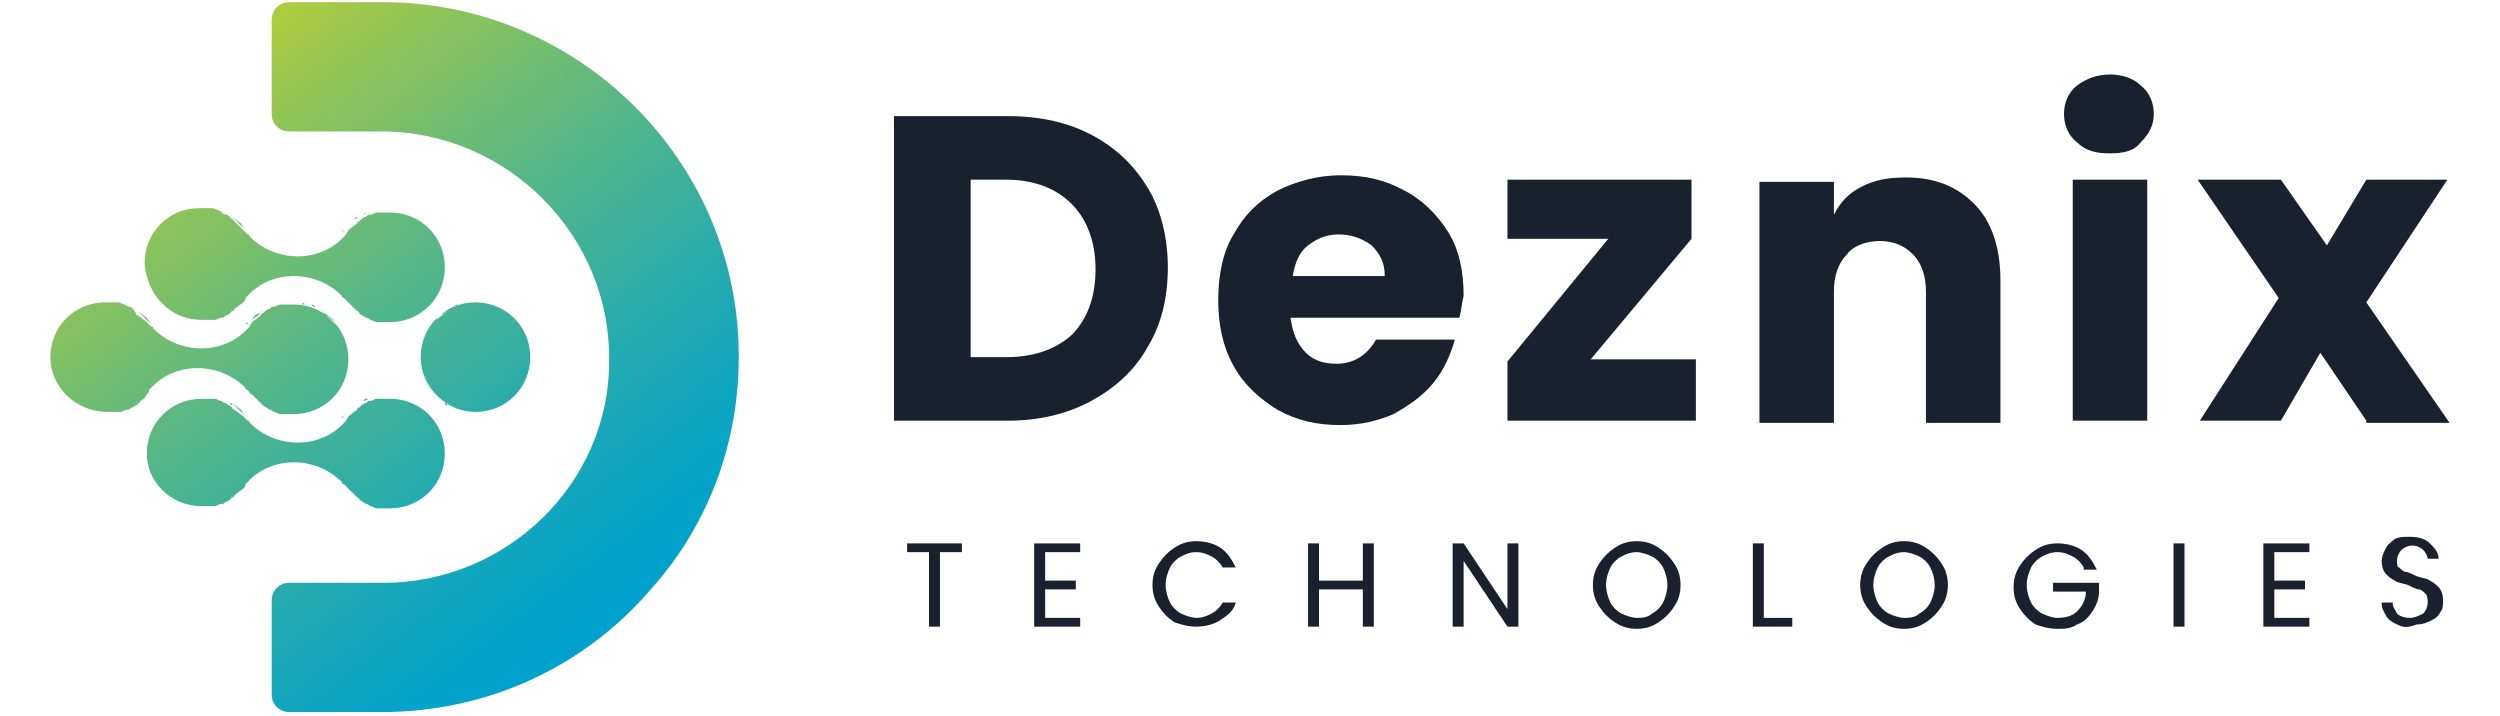
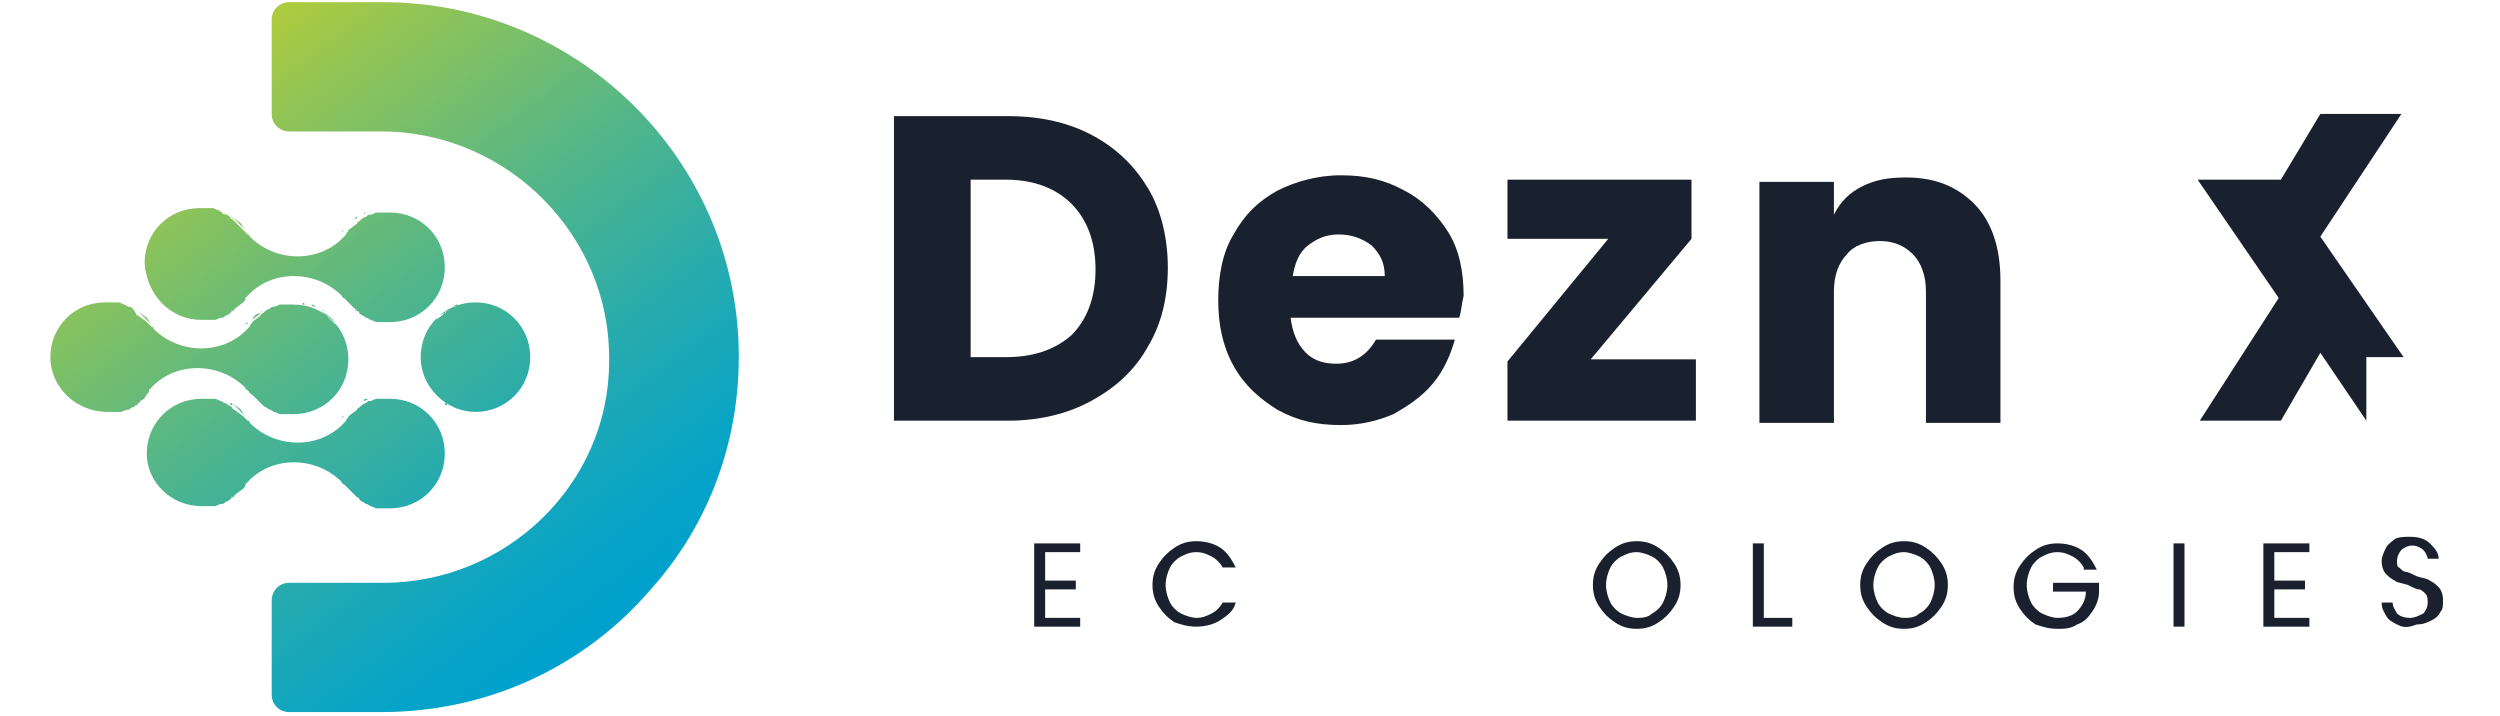
<svg xmlns="http://www.w3.org/2000/svg" version="1.1" id="Layer_1" x="0px" y="0px" viewBox="0 0 114.1 32.7" style="enable-background:new 0 0 114.1 32.7;" xml:space="preserve">
  <style type="text/css">
	.st0{fill:url(#SVGID_1_);}
	.st1{fill:#19202E;}
	.st2{fill:#1A202D;}
</style>
  <g>
    <linearGradient id="SVGID_1_" gradientUnits="userSpaceOnUse" x1="2793.381" y1="-9799.483" x2="2825" y2="-9795.564" gradientTransform="matrix(-0.696 -0.719 0.719 -0.696 9012.31 -4779.948)">
      <stop offset="0" style="stop-color:#00A2CD" />
      <stop offset="0.111" style="stop-color:#0AA4C5" />
      <stop offset="0.302" style="stop-color:#26ABAE" />
      <stop offset="0.55" style="stop-color:#53B689" />
      <stop offset="0.843" style="stop-color:#91C456" />
      <stop offset="1" style="stop-color:#B5CD38" />
    </linearGradient>
    <path class="st0" d="M19.2,16.3c0-1.4,1.1-2.5,2.5-2.5c1.4,0,2.5,1.1,2.5,2.5c0,1.4-1.1,2.5-2.5,2.5C20.4,18.8,19.2,17.7,19.2,16.3   z M5.9,14c0,0-0.1,0-0.2-0.1C5.8,14,5.9,14,5.9,14z M6.2,14.2c0,0,0.1,0,0.1,0.1C6.3,14.2,6.2,14.2,6.2,14.2z M5.3,13.8   c0,0,0.1,0,0.1,0C5.4,13.8,5.4,13.8,5.3,13.8z M5.3,18.8c0,0,0.1,0,0.1,0C5.4,18.8,5.4,18.8,5.3,18.8z M6.2,18.5c0,0,0.1,0,0.1-0.1   C6.3,18.4,6.2,18.4,6.2,18.5z M6.7,18l-0.4,0.3C6.5,18.3,6.6,18.2,6.7,18z M5.9,18.6c0,0-0.1,0-0.2,0.1C5.8,18.6,5.9,18.6,5.9,18.6   z M6.9,14.8c-0.2-0.2-0.4-0.4-0.6-0.6l0.4,0.3C6.8,14.6,6.8,14.7,6.9,14.8z M7,17.7L7,17.7c0,0-0.1,0.1-0.1,0.1   C6.9,17.8,6.9,17.8,7,17.7z M12.7,18.8c0,0,0.1,0,0.1,0C12.8,18.8,12.8,18.8,12.7,18.8z M11.5,14.6l0.4-0.3   C11.7,14.3,11.6,14.4,11.5,14.6z M11.3,14.7c0,0-0.1,0.1-0.1,0.1c0,0,0,0,0,0C11.3,14.8,11.3,14.8,11.3,14.7z M12.3,18.6   c0,0,0.1,0,0.2,0.1C12.4,18.6,12.3,18.6,12.3,18.6z M12.3,14c0,0,0.1,0,0.2-0.1C12.4,14,12.3,14,12.3,14z M12.8,13.8   c0,0-0.1,0-0.1,0C12.8,13.8,12.8,13.8,12.8,13.8z M11.3,17.8c0.2,0.2,0.4,0.4,0.6,0.6L11.5,18C11.4,18,11.4,17.9,11.3,17.8z    M12,14.2c0,0-0.1,0-0.1,0.1C11.9,14.2,11.9,14.2,12,14.2z M11.9,18.4c0,0,0.1,0,0.1,0.1C11.9,18.4,11.9,18.4,11.9,18.4z M4.9,18.8   c0.2,0,0.3,0,0.5,0c0,0,0.1,0,0.1,0c0.1,0,0.2-0.1,0.3-0.1c0.1,0,0.1,0,0.2-0.1c0.1,0,0.2-0.1,0.3-0.2c0,0,0.1,0,0.1-0.1l0,0l0,0   L6.7,18v0c0.1-0.1,0.1-0.1,0.1-0.2c0,0,0.1-0.1,0.1-0.1l0,0c1.1-1.2,3.1-1.2,4.3,0c0,0,0,0.1,0.1,0.1c0.1,0.1,0.1,0.1,0.2,0.2   l0.4,0.4l0,0l0,0c0,0,0.1,0,0.1,0.1c0.1,0.1,0.2,0.1,0.3,0.2c0,0,0.1,0,0.2,0.1c0.1,0,0.2,0.1,0.3,0.1c0,0,0.1,0,0.1,0   c0.1,0,0.3,0,0.5,0c1.4,0,2.5-1.1,2.5-2.5c0-1.4-1.1-2.5-2.5-2.5c-0.2,0-0.3,0-0.5,0c0,0-0.1,0-0.1,0c-0.1,0-0.2,0.1-0.3,0.1   c-0.1,0-0.1,0-0.2,0.1c-0.1,0-0.2,0.1-0.3,0.2c0,0-0.1,0-0.1,0.1l0,0l0,0l-0.4,0.3l0,0c0,0.1-0.1,0.1-0.1,0.2c0,0-0.1,0.1-0.1,0.1   c0,0,0,0,0,0c-1.1,1.2-3.1,1.2-4.3,0c0,0,0-0.1-0.1-0.1c-0.1-0.1-0.1-0.1-0.2-0.2l-0.4-0.3l0,0l0,0c0,0-0.1,0-0.1-0.1   C6.1,14.1,6,14,5.9,14c0,0-0.1,0-0.2-0.1c-0.1,0-0.2-0.1-0.3-0.1c0,0-0.1,0-0.1,0c-0.1,0-0.3,0-0.5,0c-1.4,0-2.5,1.1-2.5,2.5   C2.3,17.7,3.5,18.8,4.9,18.8z M14.2,13.9c0.1,0,0.1,0,0.2,0.1C14.3,14,14.3,14,14.2,13.9z M14.8,14.2c0,0-0.1,0-0.1-0.1   C14.7,14.2,14.7,14.2,14.8,14.2z M13.9,13.9c0,0-0.1,0-0.1,0C13.8,13.8,13.9,13.8,13.9,13.9z M13.9,18.8c0,0-0.1,0-0.1,0   C13.8,18.8,13.9,18.8,13.9,18.8z M14.7,18.5c0,0,0.1,0,0.1-0.1C14.7,18.4,14.7,18.4,14.7,18.5z M15.2,18l-0.4,0.3   C14.9,18.3,15,18.2,15.2,18z M14.2,18.7c0.1,0,0.1,0,0.2-0.1C14.3,18.6,14.3,18.6,14.2,18.7z M15.3,14.8c-0.2-0.2-0.4-0.4-0.6-0.6   l0.4,0.3C15.2,14.6,15.3,14.7,15.3,14.8z M15.4,17.7L15.4,17.7c0,0-0.1,0.1-0.1,0.1C15.3,17.8,15.4,17.8,15.4,17.7z M21.2,18.8   c0,0,0.1,0,0.1,0C21.2,18.8,21.2,18.8,21.2,18.8z M19.9,14.6l0.4-0.3C20.2,14.3,20,14.4,19.9,14.6z M19.8,14.7c0,0-0.1,0.1-0.1,0.1   c0,0,0,0,0,0C19.7,14.8,19.7,14.8,19.8,14.7z M20.7,18.6c0,0,0.1,0,0.2,0.1C20.8,18.6,20.8,18.6,20.7,18.6z M20.9,13.9   c-0.1,0-0.1,0-0.2,0.1C20.8,14,20.8,14,20.9,13.9z M21.3,13.8c0,0-0.1,0-0.1,0C21.2,13.8,21.2,13.8,21.3,13.8z M19.7,17.8   c0.2,0.2,0.4,0.4,0.6,0.6L19.9,18C19.9,18,19.8,17.9,19.7,17.8z M20.4,14.2c0,0-0.1,0-0.1,0.1C20.4,14.2,20.4,14.2,20.4,14.2z    M20.4,18.5c0,0-0.1,0-0.1-0.1C20.4,18.4,20.4,18.4,20.4,18.5z M10.1,18.2c0.1,0,0.1,0,0.2,0.1C10.2,18.2,10.2,18.2,10.1,18.2z    M10.6,18.5c0,0-0.1,0-0.1-0.1C10.6,18.4,10.6,18.4,10.6,18.5z M9.7,18.1c0,0,0.1,0,0.1,0C9.8,18.1,9.7,18.1,9.7,18.1z M9.8,23   c0,0-0.1,0-0.1,0C9.7,23,9.8,23,9.8,23z M10.5,22.7c0,0,0.1,0,0.1-0.1C10.6,22.7,10.6,22.7,10.5,22.7z M11,22.3l-0.4,0.3   C10.8,22.5,10.9,22.4,11,22.3z M10.1,22.9c0.1,0,0.1,0,0.2-0.1C10.2,22.9,10.2,22.9,10.1,22.9z M11.2,19c-0.2-0.2-0.4-0.4-0.6-0.6   l0.4,0.3C11.1,18.9,11.2,19,11.2,19z M11.3,22L11.3,22c0,0-0.1,0.1-0.1,0.1C11.2,22.1,11.3,22,11.3,22z M17.2,23c0,0-0.1,0-0.1,0   C17.1,23,17.1,23,17.2,23z M15.8,18.8l0.4-0.3C16.1,18.6,15.9,18.7,15.8,18.8z M15.6,19.1C15.6,19.1,15.6,19.1,15.6,19.1   c0,0,0.1-0.1,0.1-0.1C15.6,19,15.6,19.1,15.6,19.1z M16.6,22.9c0,0,0.1,0,0.2,0.1C16.7,22.9,16.6,22.9,16.6,22.9z M16.6,18.3   c0,0,0.1,0,0.2-0.1C16.7,18.2,16.6,18.2,16.6,18.3z M17,18.1c0,0,0.1,0,0.1,0C17.1,18.1,17.1,18.1,17,18.1z M15.6,22.1   c0.2,0.2,0.4,0.4,0.6,0.6l-0.4-0.4C15.7,22.2,15.7,22.2,15.6,22.1z M16.3,18.4c0,0-0.1,0-0.1,0.1C16.2,18.4,16.3,18.4,16.3,18.4z    M16.3,22.7c0,0-0.1,0-0.1-0.1C16.2,22.7,16.3,22.7,16.3,22.7z M9.2,23.1c0.2,0,0.3,0,0.5,0c0,0,0.1,0,0.1,0c0.1,0,0.2-0.1,0.3-0.1   c0.1,0,0.1,0,0.2-0.1c0.1,0,0.2-0.1,0.3-0.2c0,0,0.1,0,0.1-0.1h0l0,0l0.4-0.3v0c0.1-0.1,0.1-0.1,0.1-0.2c0,0,0.1-0.1,0.1-0.1l0,0   c1.1-1.2,3.1-1.2,4.3,0c0,0,0,0.1,0.1,0.1c0.1,0.1,0.1,0.1,0.2,0.2l0.4,0.4l0,0h0c0,0,0.1,0,0.1,0.1c0.1,0.1,0.2,0.1,0.3,0.2   c0,0,0.1,0,0.2,0.1c0.1,0,0.2,0.1,0.3,0.1c0,0,0.1,0,0.1,0c0.2,0,0.3,0,0.5,0c1.4,0,2.5-1.1,2.5-2.5c0-1.4-1.1-2.5-2.5-2.5   c-0.2,0-0.3,0-0.5,0c0,0-0.1,0-0.1,0c-0.1,0-0.2,0.1-0.3,0.1c-0.1,0-0.1,0-0.2,0.1c-0.1,0-0.2,0.1-0.3,0.2c0,0-0.1,0-0.1,0.1h0l0,0   l-0.4,0.3v0c0,0.1-0.1,0.1-0.1,0.2c0,0-0.1,0.1-0.1,0.1c0,0,0,0,0,0c-1.1,1.2-3.1,1.2-4.3,0c0,0,0-0.1-0.1-0.1   c-0.1-0.1-0.1-0.1-0.2-0.2l-0.4-0.3l0,0h0c0,0-0.1,0-0.1-0.1c-0.1-0.1-0.2-0.1-0.3-0.2c0,0-0.1,0-0.2-0.1c-0.1,0-0.2-0.1-0.3-0.1   c0,0-0.1,0-0.1,0c-0.1,0-0.3,0-0.5,0c-1.4,0-2.5,1.1-2.5,2.5C6.7,22,7.8,23.1,9.2,23.1z M10.3,9.8c0,0-0.1,0-0.2-0.1   C10.2,9.7,10.2,9.7,10.3,9.8z M10.5,9.9c0,0,0.1,0,0.1,0.1C10.6,9.9,10.6,9.9,10.5,9.9z M9.8,9.6c0,0-0.1,0-0.1,0   C9.7,9.6,9.8,9.6,9.8,9.6z M9.7,14.5c0,0,0.1,0,0.1,0C9.8,14.5,9.7,14.5,9.7,14.5z M10.5,14.2c0,0,0.1,0,0.1-0.1   C10.6,14.2,10.6,14.2,10.5,14.2z M11,13.8l-0.4,0.3C10.8,14,10.9,13.9,11,13.8z M10.1,14.4c0.1,0,0.1,0,0.2-0.1   C10.2,14.4,10.2,14.4,10.1,14.4z M11.2,10.5c-0.2-0.2-0.4-0.4-0.6-0.6l0.4,0.3C11.1,10.4,11.2,10.5,11.2,10.5z M11.3,13.5   L11.3,13.5c0,0-0.1,0.1-0.1,0.1C11.2,13.6,11.3,13.5,11.3,13.5z M17.2,14.5c0,0-0.1,0-0.1,0C17.1,14.5,17.1,14.5,17.2,14.5z    M15.8,10.3l0.4-0.3C16.1,10.1,15.9,10.2,15.8,10.3z M15.6,10.6C15.6,10.6,15.6,10.6,15.6,10.6c0,0,0.1-0.1,0.1-0.1   C15.6,10.5,15.6,10.6,15.6,10.6z M16.6,14.4c0,0,0.1,0,0.2,0.1C16.7,14.4,16.6,14.4,16.6,14.4z M16.8,9.7c-0.1,0-0.1,0-0.2,0.1   C16.6,9.7,16.7,9.7,16.8,9.7z M17.2,9.6c0,0-0.1,0-0.1,0C17.1,9.6,17.1,9.6,17.2,9.6z M15.6,13.6c0.2,0.2,0.4,0.4,0.6,0.6l-0.4-0.4   C15.7,13.7,15.7,13.7,15.6,13.6z M16.2,10c0,0,0.1,0,0.1-0.1C16.3,9.9,16.2,9.9,16.2,10z M16.2,14.1c0,0,0.1,0,0.1,0.1   C16.3,14.2,16.2,14.2,16.2,14.1z M9.2,14.6c0.2,0,0.3,0,0.5,0c0,0,0.1,0,0.1,0c0.1,0,0.2-0.1,0.3-0.1c0.1,0,0.1,0,0.2-0.1   c0.1,0,0.2-0.1,0.3-0.2c0,0,0.1,0,0.1-0.1h0l0,0l0.4-0.3v0c0.1-0.1,0.1-0.1,0.1-0.2c0,0,0.1-0.1,0.1-0.1l0,0c1.1-1.2,3.1-1.2,4.3,0   c0,0,0,0.1,0.1,0.1c0.1,0.1,0.1,0.1,0.2,0.2l0.4,0.4l0,0h0c0,0,0.1,0,0.1,0.1c0.1,0.1,0.2,0.1,0.3,0.2c0,0,0.1,0,0.2,0.1   c0.1,0,0.2,0.1,0.3,0.1c0,0,0.1,0,0.1,0c0.1,0,0.3,0,0.5,0c1.4,0,2.5-1.1,2.5-2.5c0-1.4-1.1-2.5-2.5-2.5c-0.2,0-0.3,0-0.5,0   c0,0-0.1,0-0.1,0c-0.1,0-0.2,0.1-0.3,0.1c-0.1,0-0.1,0-0.2,0.1c-0.1,0-0.2,0.1-0.3,0.2c0,0-0.1,0-0.1,0.1h0l0,0l-0.4,0.3v0   c0,0.1-0.1,0.1-0.1,0.2c0,0-0.1,0.1-0.1,0.1c0,0,0,0,0,0c-1.1,1.2-3.1,1.2-4.3,0c0,0,0-0.1-0.1-0.1c-0.1-0.1-0.1-0.1-0.2-0.2   L10.6,10l0,0h0c0,0-0.1,0-0.1-0.1c-0.1-0.1-0.2-0.1-0.3-0.2c0,0-0.1,0-0.2-0.1c-0.1,0-0.2-0.1-0.3-0.1c0,0-0.1,0-0.1,0   c-0.1,0-0.3,0-0.5,0c-1.4,0-2.5,1.1-2.5,2.5C6.7,13.5,7.8,14.6,9.2,14.6z M33.7,15.5c0.2,4.4-1.3,8.4-4,11.4   c-3,3.5-7.4,5.6-12.3,5.6h-4.2c-0.4,0-0.8-0.3-0.8-0.8v-4.3c0-0.4,0.3-0.8,0.8-0.8l4.3,0c5.6,0,10.3-4.5,10.3-10.1   C27.9,10.8,23.2,6,17.4,6h-4.2c-0.4,0-0.8-0.3-0.8-0.8V0.9c0-0.4,0.3-0.8,0.8-0.8l4.3,0C26.1,0.1,33.3,6.9,33.7,15.5z" />
    <g>
      <g>
        <g>
          <path class="st1" d="M49.9,6.2c1.1,0.6,1.9,1.4,2.5,2.4c0.6,1,0.9,2.3,0.9,3.6c0,1.4-0.3,2.6-0.9,3.6c-0.6,1.1-1.5,1.9-2.6,2.5      c-1.1,0.6-2.4,0.9-3.8,0.9h-5.2V5.3h5.2C47.5,5.3,48.8,5.6,49.9,6.2z M48.9,15.3c0.7-0.7,1.1-1.7,1.1-3c0-1.3-0.4-2.3-1.1-3      c-0.7-0.7-1.7-1.1-3-1.1h-1.6v8.1h1.6C47.1,16.3,48.1,16,48.9,15.3z" />
          <path class="st1" d="M66.6,14.5h-7.7c0.1,0.7,0.3,1.2,0.7,1.6c0.4,0.4,0.9,0.5,1.4,0.5c0.8,0,1.4-0.4,1.8-1.1h3.6      c-0.2,0.7-0.5,1.4-1,2c-0.5,0.6-1.1,1-1.8,1.4c-0.7,0.3-1.5,0.5-2.4,0.5c-1.1,0-2-0.2-2.9-0.7c-0.8-0.5-1.5-1.1-2-2      c-0.5-0.9-0.7-1.9-0.7-3c0-1.1,0.2-2.2,0.7-3c0.5-0.9,1.1-1.5,2-2C59.1,8.3,60.1,8,61.2,8c1.1,0,2,0.2,2.9,0.7      c0.8,0.4,1.5,1.1,2,1.9c0.5,0.8,0.7,1.8,0.7,2.9C66.7,13.9,66.7,14.2,66.6,14.5z M63.2,12.6c0-0.6-0.2-1-0.6-1.4      c-0.4-0.3-0.9-0.5-1.5-0.5c-0.6,0-1,0.2-1.4,0.5c-0.4,0.3-0.6,0.8-0.7,1.4H63.2z" />
          <path class="st1" d="M72.6,16.4h4.8v2.8h-8.6v-2.7l4.6-5.6h-4.6V8.2h8.4v2.7L72.6,16.4z" />
          <path class="st1" d="M90.1,9.3c0.8,0.8,1.2,2,1.2,3.5v6.5h-3.4v-6c0-0.7-0.2-1.3-0.6-1.7c-0.4-0.4-0.9-0.6-1.5-0.6      c-0.6,0-1.2,0.2-1.5,0.6c-0.4,0.4-0.6,1-0.6,1.7v6h-3.4v-11h3.4v1.5C84,9.2,84.4,8.8,85,8.5c0.6-0.3,1.2-0.4,2-0.4      C88.3,8.1,89.3,8.5,90.1,9.3z" />
-           <path class="st1" d="M94.8,6.5c-0.4-0.3-0.6-0.8-0.6-1.3c0-0.5,0.2-1,0.6-1.3c0.4-0.3,0.9-0.5,1.5-0.5c0.6,0,1.1,0.2,1.4,0.5      c0.4,0.3,0.6,0.8,0.6,1.3c0,0.5-0.2,0.9-0.6,1.3C97.4,6.9,96.9,7,96.3,7C95.7,7,95.2,6.9,94.8,6.5z M98,8.2v11h-3.4v-11H98z" />
-           <path class="st1" d="M108,19.2l-2.1-3.1l-1.8,3.1h-3.7l3.6-5.6l-3.7-5.4h3.8l2.1,3l1.8-3h3.7l-3.7,5.6l3.8,5.5H108z" />
+           <path class="st1" d="M108,19.2l-2.1-3.1l-1.8,3.1h-3.7l3.6-5.6l-3.7-5.4h3.8l1.8-3h3.7l-3.7,5.6l3.8,5.5H108z" />
        </g>
        <g>
-           <path class="st2" d="M43.9,24.8v0.4h-1v3.4h-0.5v-3.4h-1v-0.4H43.9z" />
          <path class="st2" d="M47.7,25.2v1.3h1.4v0.4h-1.4v1.3h1.6v0.4h-2.1v-3.8h2.1v0.4H47.7z" />
          <path class="st2" d="M52.9,25.7c0.2-0.3,0.4-0.5,0.7-0.7c0.3-0.2,0.6-0.3,1-0.3c0.4,0,0.8,0.1,1.1,0.3c0.3,0.2,0.5,0.5,0.7,0.9      h-0.6c-0.1-0.2-0.3-0.4-0.5-0.5c-0.2-0.1-0.4-0.2-0.7-0.2c-0.3,0-0.5,0.1-0.7,0.2c-0.2,0.1-0.4,0.3-0.5,0.5      c-0.1,0.2-0.2,0.5-0.2,0.8c0,0.3,0.1,0.6,0.2,0.8c0.1,0.2,0.3,0.4,0.5,0.5c0.2,0.1,0.5,0.2,0.7,0.2c0.3,0,0.5-0.1,0.7-0.2      c0.2-0.1,0.4-0.3,0.5-0.5h0.6c-0.1,0.4-0.4,0.6-0.7,0.8c-0.3,0.2-0.7,0.3-1.1,0.3c-0.4,0-0.7-0.1-1-0.2      c-0.3-0.2-0.5-0.4-0.7-0.7c-0.2-0.3-0.3-0.6-0.3-1C52.6,26.3,52.7,26,52.9,25.7z" />
-           <path class="st2" d="M62.7,24.8v3.8h-0.5v-1.7h-2v1.7h-0.5v-3.8h0.5v1.7h2v-1.7H62.7z" />
-           <path class="st2" d="M69.3,28.6h-0.5l-2-3v3h-0.5v-3.8h0.5l2,3v-3h0.5V28.6z" />
          <path class="st2" d="M73.7,28.4c-0.3-0.2-0.5-0.4-0.7-0.7c-0.2-0.3-0.3-0.6-0.3-1c0-0.4,0.1-0.7,0.3-1c0.2-0.3,0.4-0.5,0.7-0.7      c0.3-0.2,0.6-0.3,1-0.3c0.4,0,0.7,0.1,1,0.3c0.3,0.2,0.5,0.4,0.7,0.7c0.2,0.3,0.3,0.6,0.3,1c0,0.4-0.1,0.7-0.3,1      c-0.2,0.3-0.4,0.5-0.7,0.7c-0.3,0.2-0.6,0.3-1,0.3C74.3,28.7,74,28.6,73.7,28.4z M75.4,28c0.2-0.1,0.4-0.3,0.5-0.5      c0.1-0.2,0.2-0.5,0.2-0.8c0-0.3-0.1-0.6-0.2-0.8c-0.1-0.2-0.3-0.4-0.5-0.5c-0.2-0.1-0.5-0.2-0.7-0.2c-0.3,0-0.5,0.1-0.7,0.2      c-0.2,0.1-0.4,0.3-0.5,0.5c-0.1,0.2-0.2,0.5-0.2,0.8c0,0.3,0.1,0.6,0.2,0.8c0.1,0.2,0.3,0.4,0.5,0.5c0.2,0.1,0.5,0.2,0.7,0.2      C74.9,28.2,75.2,28.2,75.4,28z" />
          <path class="st2" d="M80.5,28.2h1.3v0.4H80v-3.8h0.5V28.2z" />
          <path class="st2" d="M85.9,28.4c-0.3-0.2-0.5-0.4-0.7-0.7c-0.2-0.3-0.3-0.6-0.3-1c0-0.4,0.1-0.7,0.3-1c0.2-0.3,0.4-0.5,0.7-0.7      c0.3-0.2,0.6-0.3,1-0.3c0.4,0,0.7,0.1,1,0.3c0.3,0.2,0.5,0.4,0.7,0.7c0.2,0.3,0.3,0.6,0.3,1c0,0.4-0.1,0.7-0.3,1      c-0.2,0.3-0.4,0.5-0.7,0.7c-0.3,0.2-0.6,0.3-1,0.3C86.5,28.7,86.2,28.6,85.9,28.4z M87.6,28c0.2-0.1,0.4-0.3,0.5-0.5      c0.1-0.2,0.2-0.5,0.2-0.8c0-0.3-0.1-0.6-0.2-0.8c-0.1-0.2-0.3-0.4-0.5-0.5c-0.2-0.1-0.5-0.2-0.7-0.2c-0.3,0-0.5,0.1-0.7,0.2      c-0.2,0.1-0.4,0.3-0.5,0.5c-0.1,0.2-0.2,0.5-0.2,0.8c0,0.3,0.1,0.6,0.2,0.8c0.1,0.2,0.3,0.4,0.5,0.5c0.2,0.1,0.5,0.2,0.7,0.2      C87.1,28.2,87.4,28.2,87.6,28z" />
          <path class="st2" d="M95.1,25.9c-0.1-0.2-0.3-0.4-0.5-0.5c-0.2-0.1-0.4-0.2-0.7-0.2c-0.3,0-0.5,0.1-0.7,0.2      c-0.2,0.1-0.4,0.3-0.5,0.5c-0.1,0.2-0.2,0.5-0.2,0.8c0,0.3,0.1,0.6,0.2,0.8c0.1,0.2,0.3,0.4,0.5,0.5c0.2,0.1,0.5,0.2,0.7,0.2      c0.4,0,0.7-0.1,0.9-0.3c0.2-0.2,0.4-0.5,0.4-0.9h-1.5v-0.4h2.1v0.4c0,0.3-0.1,0.6-0.3,0.9c-0.2,0.3-0.4,0.5-0.7,0.6      c-0.3,0.2-0.6,0.2-0.9,0.2c-0.4,0-0.7-0.1-1-0.2c-0.3-0.2-0.5-0.4-0.7-0.7c-0.2-0.3-0.3-0.6-0.3-1c0-0.4,0.1-0.7,0.3-1      c0.2-0.3,0.4-0.5,0.7-0.7c0.3-0.2,0.6-0.3,1-0.3c0.4,0,0.8,0.1,1.1,0.3c0.3,0.2,0.5,0.5,0.7,0.9H95.1z" />
          <path class="st2" d="M99.7,24.8v3.8h-0.5v-3.8H99.7z" />
          <path class="st2" d="M103.8,25.2v1.3h1.4v0.4h-1.4v1.3h1.6v0.4h-2.1v-3.8h2.1v0.4H103.8z" />
          <path class="st2" d="M109.4,28.5c-0.2-0.1-0.4-0.2-0.5-0.4c-0.1-0.2-0.2-0.3-0.2-0.6h0.5c0,0.2,0.1,0.3,0.2,0.5      c0.1,0.1,0.3,0.2,0.6,0.2c0.2,0,0.4-0.1,0.6-0.2c0.1-0.1,0.2-0.3,0.2-0.5c0-0.1,0-0.3-0.1-0.4c-0.1-0.1-0.2-0.2-0.3-0.2      c-0.1,0-0.3-0.1-0.5-0.2c-0.3-0.1-0.5-0.1-0.6-0.2c-0.2-0.1-0.3-0.2-0.4-0.3c-0.1-0.1-0.2-0.3-0.2-0.6c0-0.2,0.1-0.4,0.2-0.6      c0.1-0.2,0.3-0.3,0.4-0.4c0.2-0.1,0.4-0.1,0.7-0.1c0.4,0,0.7,0.1,0.9,0.3c0.2,0.2,0.4,0.4,0.4,0.7h-0.5c0-0.1-0.1-0.3-0.2-0.4      c-0.1-0.1-0.3-0.2-0.5-0.2c-0.2,0-0.4,0.1-0.5,0.2c-0.1,0.1-0.2,0.3-0.2,0.5c0,0.1,0,0.3,0.1,0.3c0.1,0.1,0.2,0.2,0.3,0.2      c0.1,0,0.3,0.1,0.5,0.2c0.3,0.1,0.5,0.1,0.6,0.2c0.2,0.1,0.3,0.2,0.4,0.3c0.1,0.1,0.2,0.3,0.2,0.6c0,0.2,0,0.4-0.1,0.5      c-0.1,0.2-0.2,0.3-0.4,0.4c-0.2,0.1-0.4,0.2-0.7,0.2C109.8,28.7,109.6,28.6,109.4,28.5z" />
        </g>
      </g>
    </g>
  </g>
</svg>